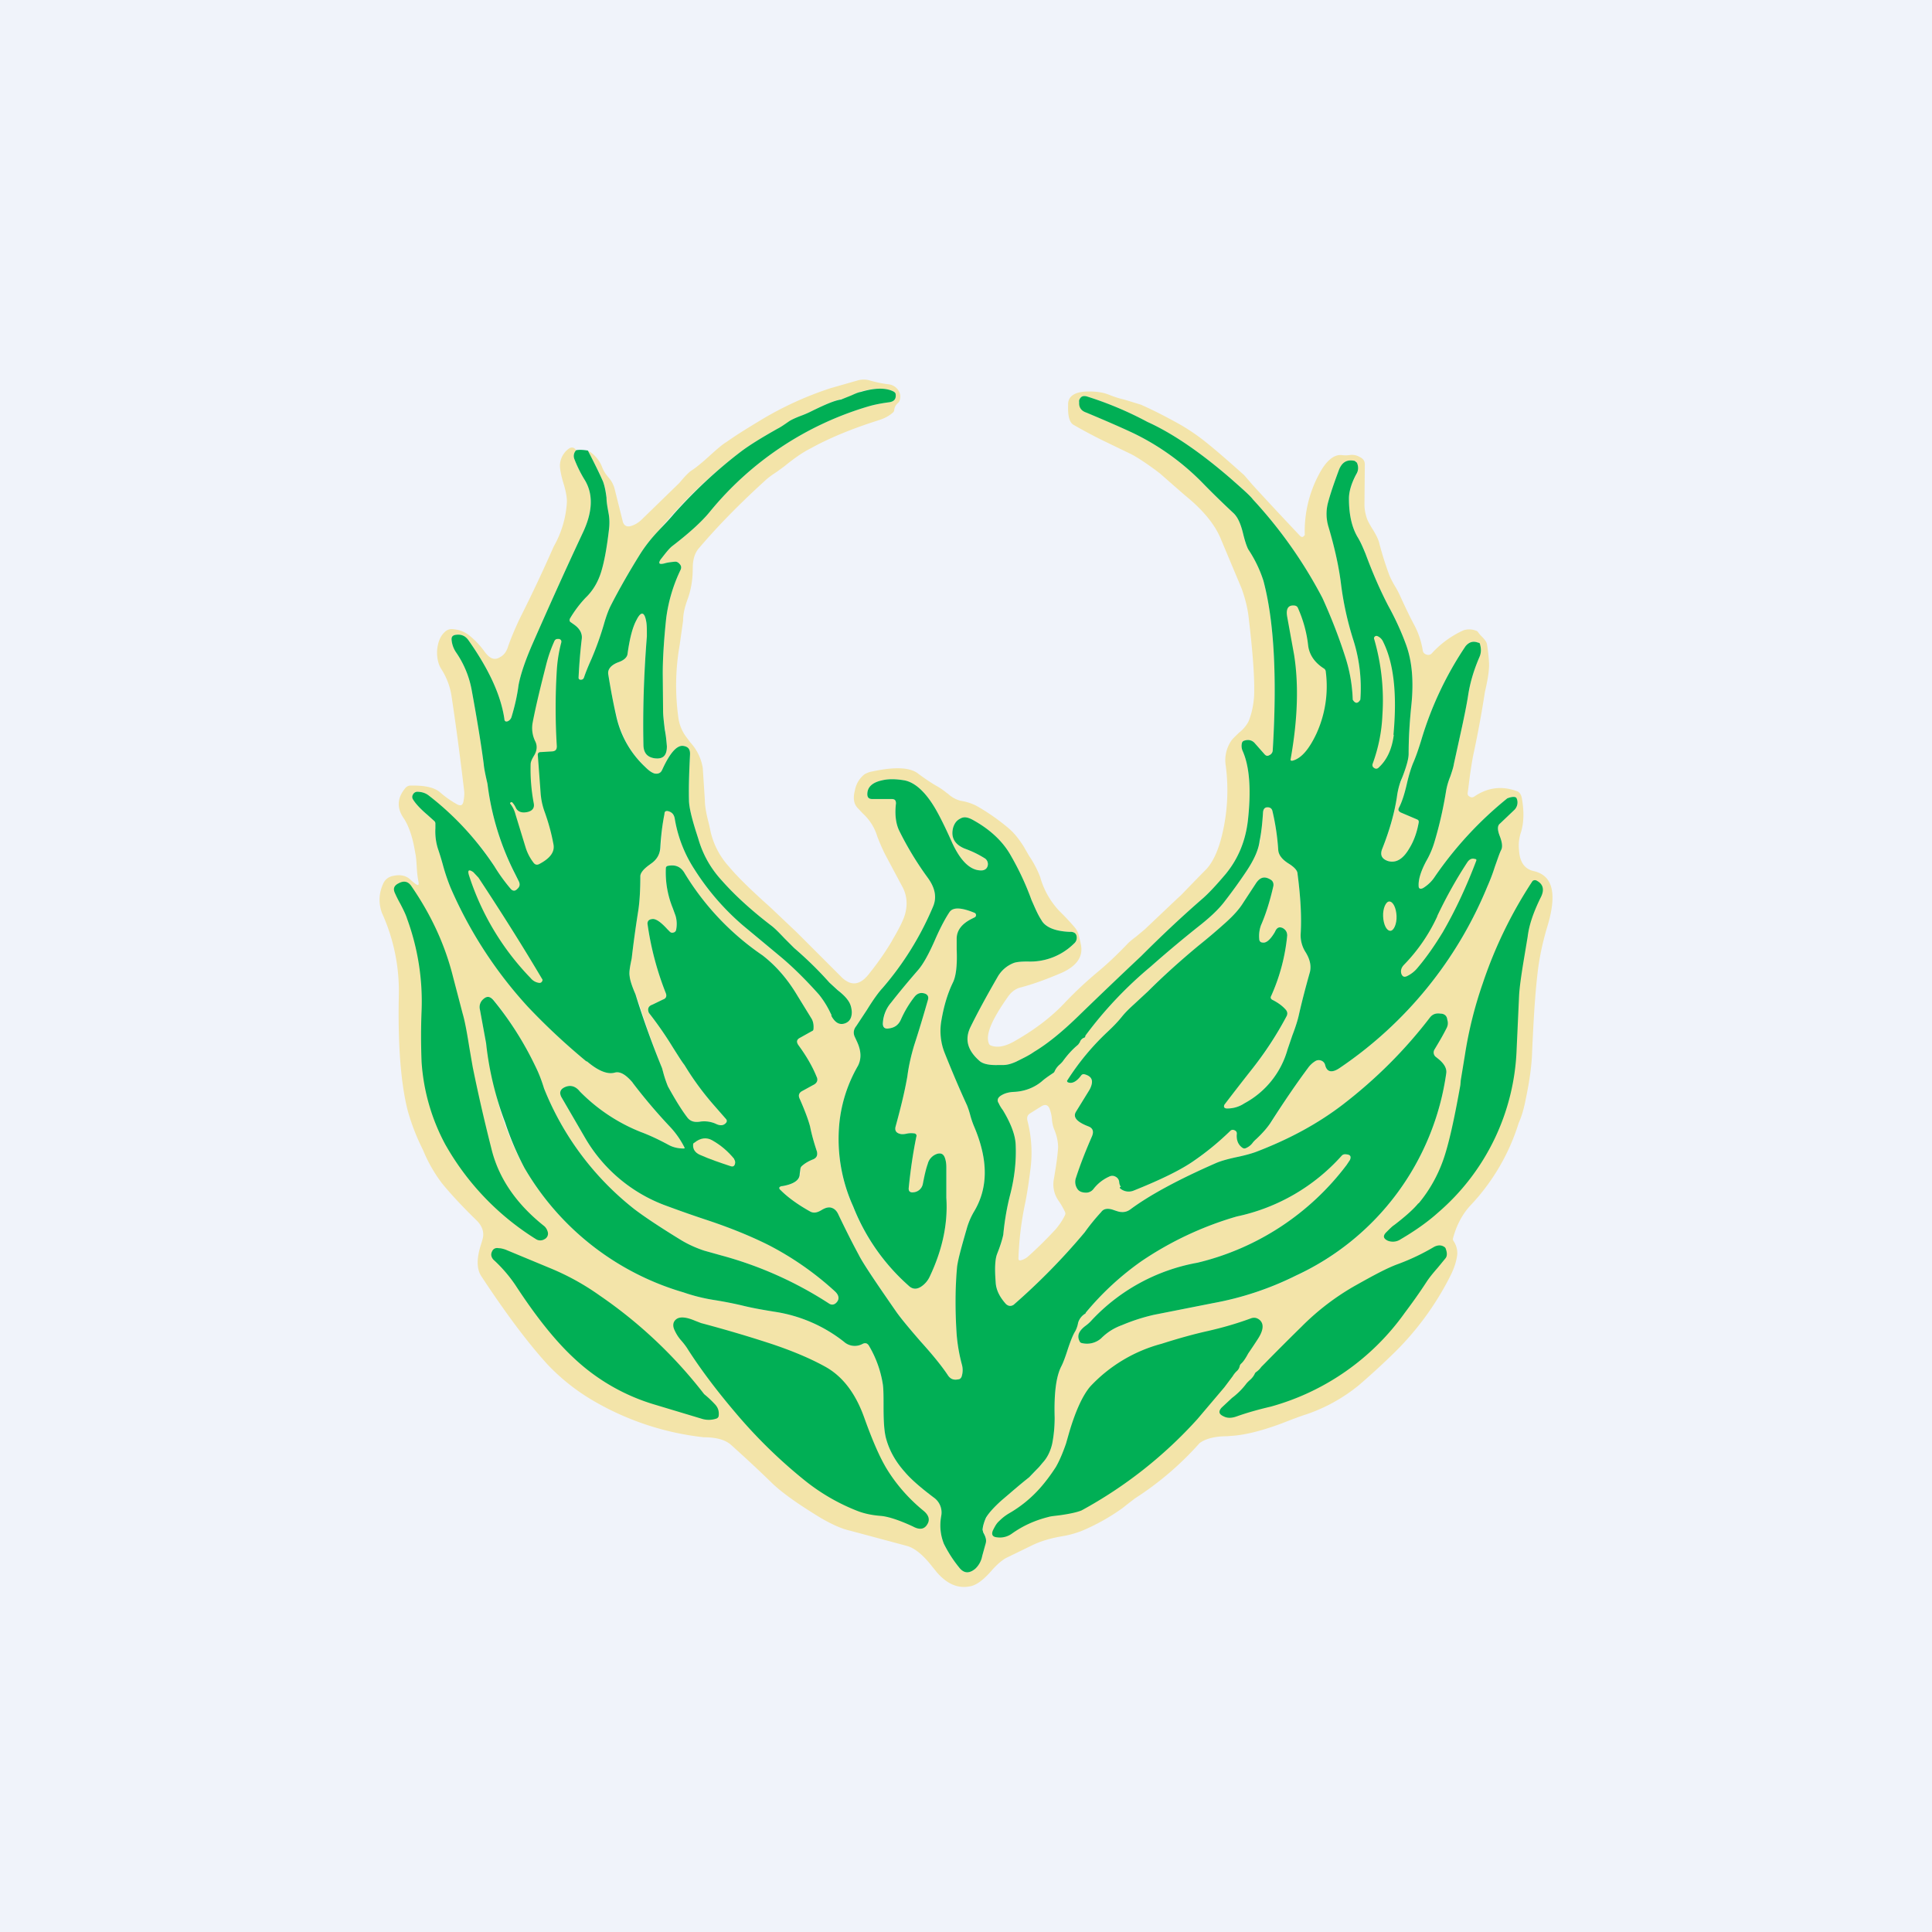
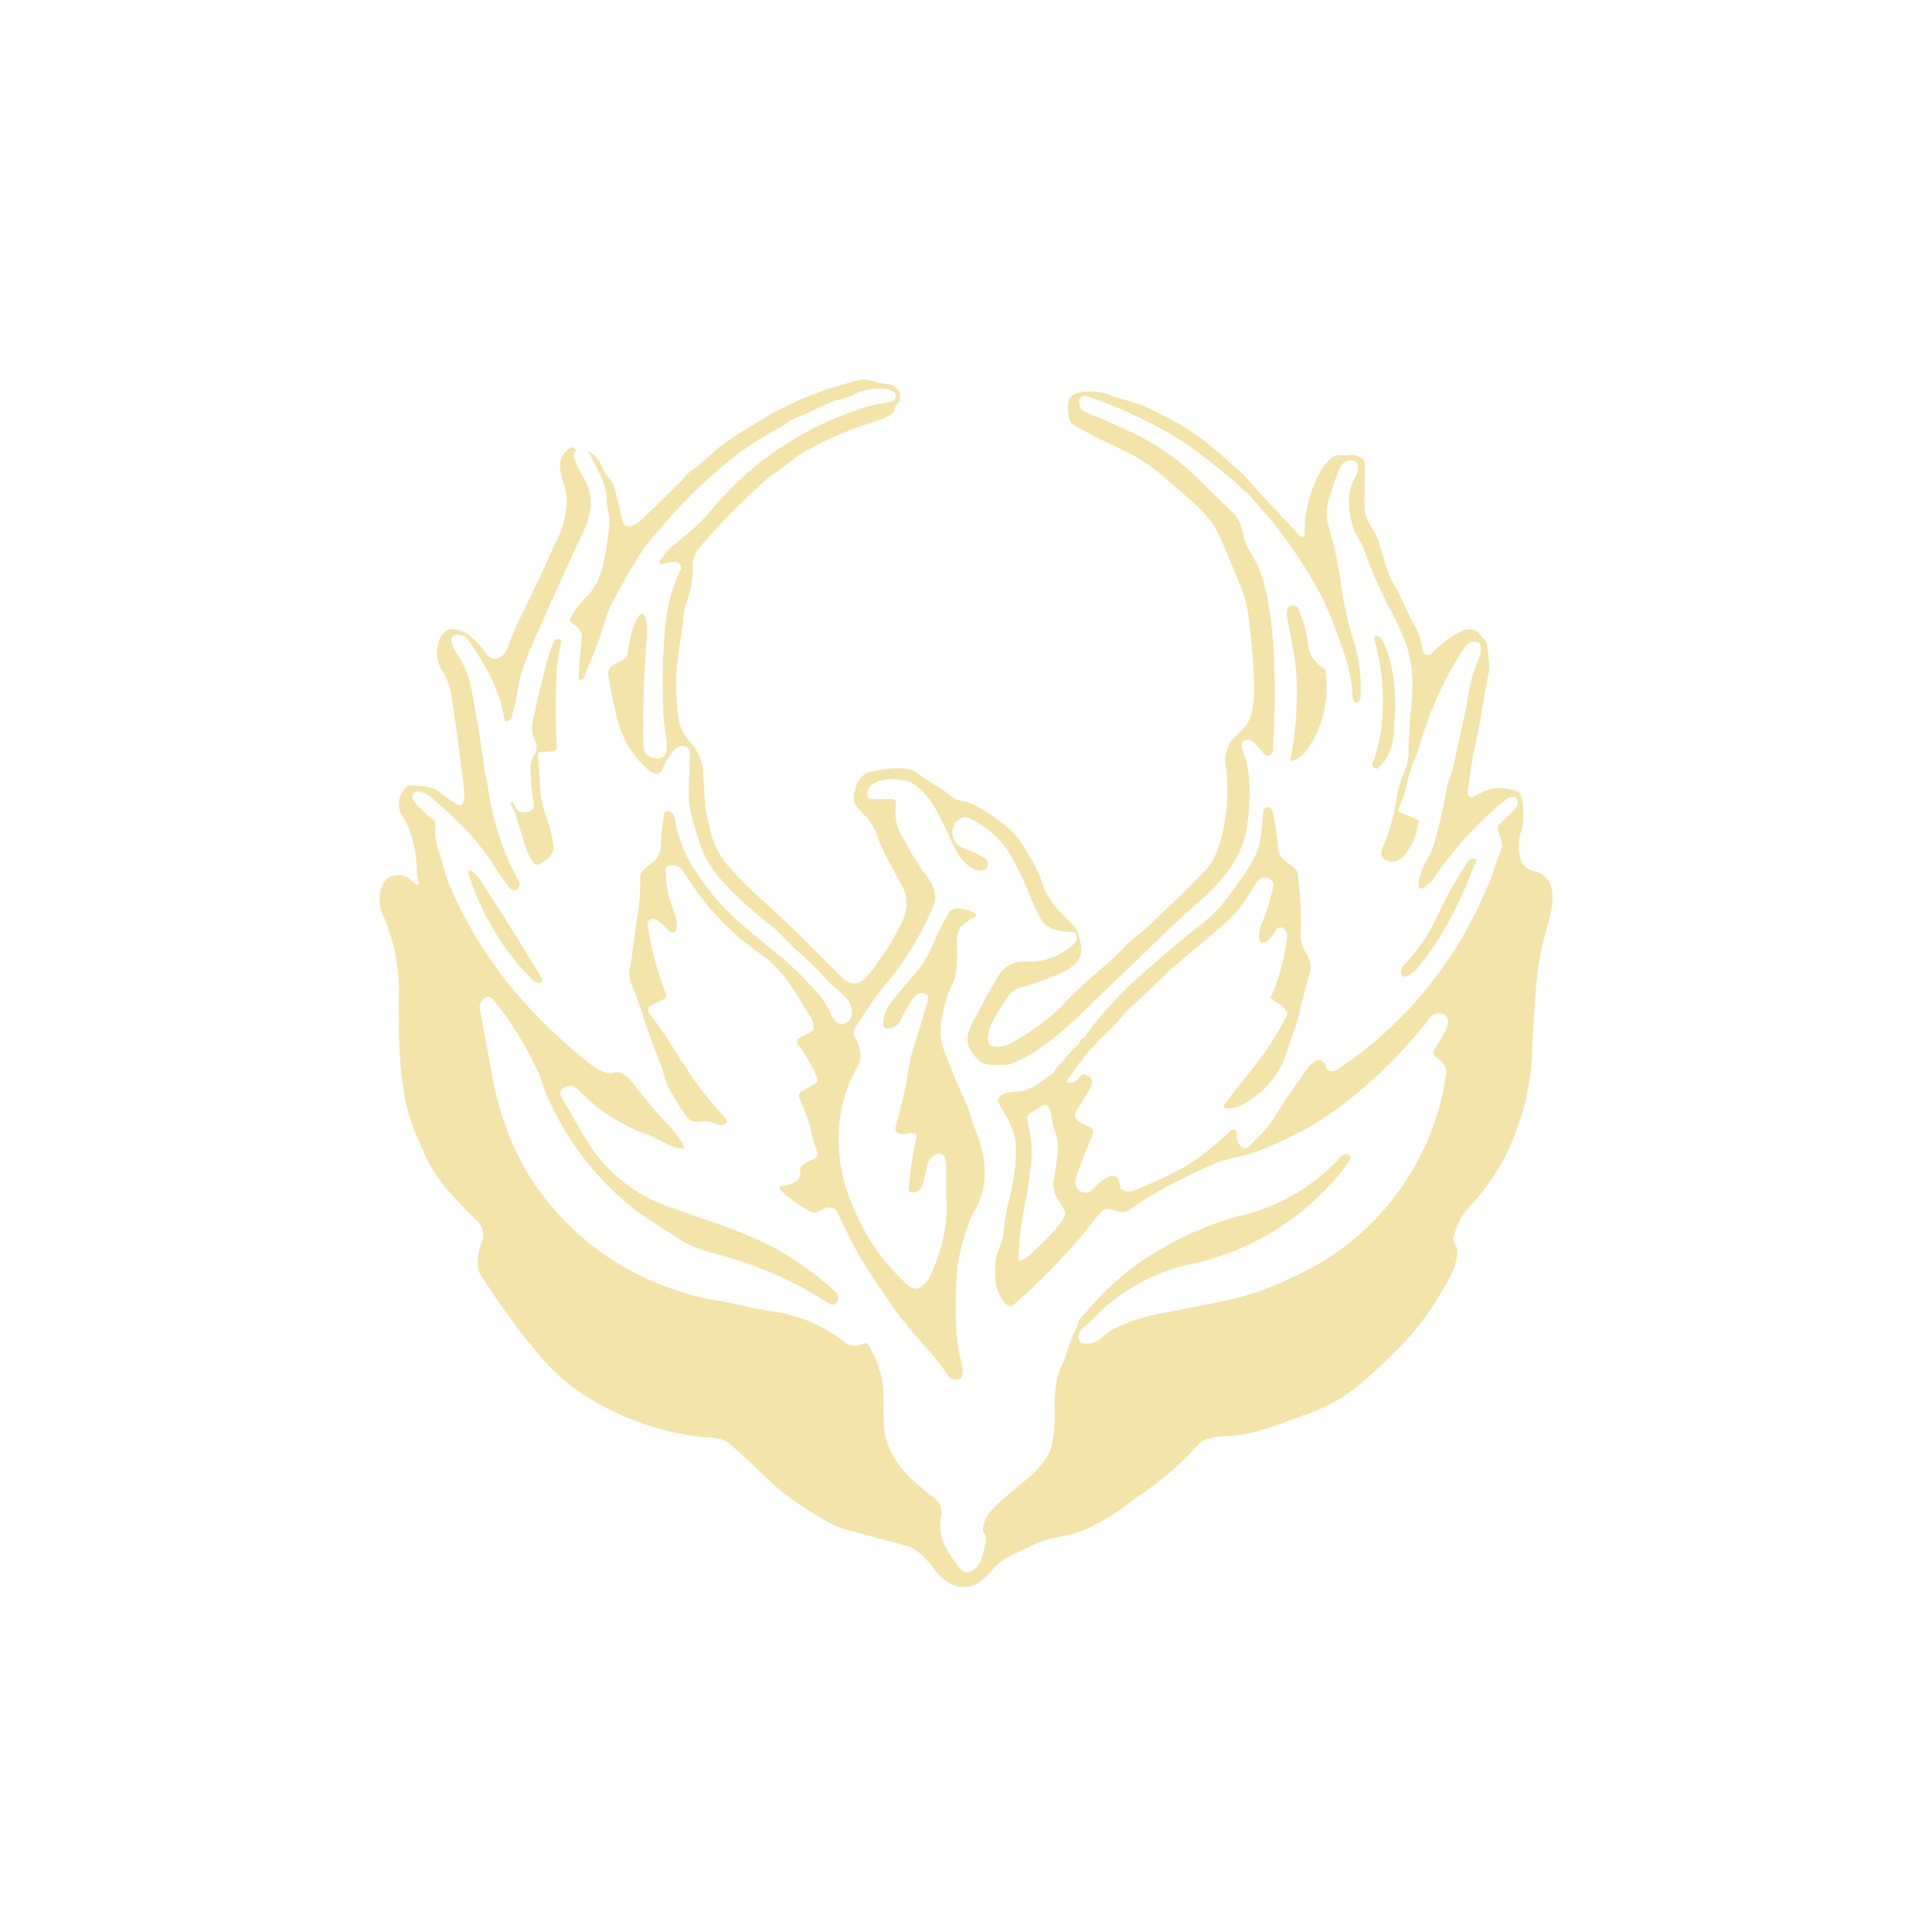
<svg xmlns="http://www.w3.org/2000/svg" width="56" height="56" viewBox="0 0 56 56">
-   <path fill="#F0F3FA" d="M0 0h56v56H0z" />
  <path fill-rule="evenodd" d="M16.65 13.31a.24.24 0 0 1 .05-.26c-.06-.09-.14-.1-.22-.04a.62.62 0 0 0-.25.48c0 .1.03.28.1.51.08.26.11.45.1.58a2.93 2.93 0 0 1-.38 1.26 43.27 43.27 0 0 1-.99 2.1c-.14.3-.26.58-.35.85-.04.1-.1.2-.22.26-.16.1-.3.04-.45-.17a2.44 2.44 0 0 0-.46-.48.86.86 0 0 0-.42-.16c-.11-.02-.2.01-.27.08-.13.12-.2.3-.22.53-.01.21.03.4.12.54.16.25.26.52.3.8.13.86.25 1.77.36 2.7.02.13 0 .25-.02.36-.03.1-.08.11-.17.07a2.9 2.9 0 0 1-.5-.35c-.16-.14-.42-.2-.78-.2h-.07a.2.2 0 0 0-.15.06c-.25.29-.27.59-.05.9.13.2.24.5.31.9l.02.11c.02.09.03.22.04.4.01.18.03.32.05.42.02.1-.01.12-.1.05a1.17 1.17 0 0 1-.12-.1c-.13-.13-.3-.17-.52-.12a.38.38 0 0 0-.29.24c-.12.27-.13.55-.03.83a5.47 5.47 0 0 1 .49 2.4c-.03 1.44.06 2.56.26 3.34a6.27 6.27 0 0 0 .44 1.13 4.23 4.23 0 0 0 .56.98c.28.34.62.7 1 1.07.16.16.22.34.17.53a5.4 5.4 0 0 1-.06.2c-.12.39-.11.68.02.88.73 1.11 1.38 1.97 1.93 2.57a5.98 5.98 0 0 0 1.42 1.1 8.1 8.1 0 0 0 3.1 1c.38 0 .64.08.8.23.39.35.79.72 1.2 1.12.32.3.8.63 1.41 1 .3.17.57.3.84.36l1.64.44c.22.06.47.26.74.61l.13.16c.3.34.61.47.96.4.17-.03.37-.17.6-.43.18-.21.34-.34.46-.4l.72-.35c.24-.12.53-.21.88-.27.19-.03.37-.08.56-.15a5.99 5.99 0 0 0 1.2-.67l.19-.15.17-.13a9.03 9.03 0 0 0 1.87-1.6c.16-.12.42-.2.8-.2l.11-.01c.38-.02.87-.14 1.44-.35.26-.1.51-.2.76-.28a4.88 4.88 0 0 0 1.52-.85c.29-.25.6-.53.92-.84a8.44 8.44 0 0 0 1.7-2.28c.13-.25.2-.47.22-.67a.62.62 0 0 0-.11-.38.1.1 0 0 1-.01-.09c.1-.37.27-.7.53-.97a6.1 6.1 0 0 0 1.37-2.36c.1-.22.16-.46.21-.72.11-.52.17-.98.18-1.37.04-.86.08-1.58.15-2.19.05-.48.15-.94.28-1.38.3-.97.18-1.51-.38-1.64-.27-.06-.41-.26-.43-.61-.02-.18 0-.35.06-.53.08-.27.09-.6.02-.98-.02-.1-.07-.18-.15-.2-.44-.16-.85-.1-1.23.16a.11.11 0 0 1-.13 0c-.05-.02-.06-.06-.06-.1l.02-.14c.05-.43.1-.74.14-.95a30.23 30.23 0 0 0 .34-1.84c.09-.38.13-.66.12-.85a4.89 4.89 0 0 0-.06-.54c-.01-.06-.06-.13-.15-.22a.83.83 0 0 1-.11-.13.1.1 0 0 0-.06-.04.53.53 0 0 0-.36-.01 2.79 2.79 0 0 0-.92.67.14.14 0 0 1-.16.03.14.14 0 0 1-.1-.11 2.34 2.34 0 0 0-.24-.73c-.15-.28-.28-.56-.4-.82a2.72 2.72 0 0 0-.16-.31 2.44 2.44 0 0 1-.17-.33 9.39 9.39 0 0 1-.3-.96c-.03-.1-.09-.22-.19-.38s-.16-.28-.18-.37a1.16 1.16 0 0 1-.05-.36l.01-1.14c0-.1-.05-.17-.16-.22a.43.43 0 0 0-.28-.05.74.74 0 0 1-.23 0c-.23-.02-.46.17-.67.58a3.49 3.49 0 0 0-.4 1.74l-.05.05c-.03.01-.06 0-.08-.02a128.03 128.03 0 0 1-1.37-1.47l-.26-.3c-.37-.33-.73-.65-1.09-.94a5.9 5.9 0 0 0-.9-.6c-.33-.18-.66-.35-1-.5l-.49-.15c-.14-.03-.29-.08-.44-.14-.2-.08-.43-.1-.68-.09-.32.02-.49.14-.5.35v.06c-.01.3.04.48.15.55.33.19.6.33.8.43l.89.43c.17.09.4.24.7.46l.13.1.41.36.31.27c.53.43.87.85 1.04 1.27l.6 1.43c.1.28.18.58.21.9l.03.26c.1.9.14 1.55.12 1.97-.02.26-.07.5-.16.72a1 1 0 0 1-.28.33c-.1.1-.18.17-.22.23a1 1 0 0 0-.16.73 5.5 5.5 0 0 1-.11 2.01c-.11.45-.26.77-.45.98a68.87 68.87 0 0 0-.74.76l-.1.09-.95.9-.24.2c-.13.1-.22.17-.28.24-.27.28-.55.55-.84.79-.3.25-.64.56-.98.92-.37.39-.84.75-1.4 1.07-.3.18-.54.22-.73.14a.1.1 0 0 1-.05-.06c-.1-.26.1-.7.55-1.34.1-.15.24-.25.38-.28.38-.1.78-.25 1.2-.43.43-.2.61-.47.54-.81a4.2 4.2 0 0 0-.07-.3.53.53 0 0 0-.11-.2 7 7 0 0 0-.45-.48 2.35 2.35 0 0 1-.55-.98 3.04 3.04 0 0 0-.32-.61l-.15-.26c-.13-.21-.27-.39-.43-.53a6.15 6.15 0 0 0-.89-.63c-.15-.09-.33-.15-.52-.18a.85.85 0 0 1-.36-.2l-.03-.02a2.26 2.26 0 0 0-.27-.19c-.18-.1-.37-.23-.56-.37-.23-.19-.68-.21-1.33-.07a.64.64 0 0 0-.24.09.76.76 0 0 0-.27.46c-.06.22-.03.39.07.5l.16.17a1.47 1.47 0 0 1 .42.67c.1.26.19.45.26.58l.48.9c.12.24.14.5.06.78-.05.17-.17.41-.36.73l-.02.04a8 8 0 0 1-.64.92c-.2.27-.4.36-.61.27a.74.74 0 0 1-.23-.17l-1.27-1.27-.77-.73c-.56-.5-.96-.89-1.2-1.18a2.26 2.26 0 0 1-.53-1 6.34 6.34 0 0 0-.07-.31c-.07-.27-.1-.48-.1-.63l-.06-.92a1.43 1.43 0 0 0-.36-.74l-.12-.16a1.2 1.2 0 0 1-.23-.58 6.73 6.73 0 0 1 .04-2.08l.1-.71c0-.2.05-.4.13-.62.1-.27.15-.57.15-.91 0-.24.06-.43.17-.56.56-.66 1.21-1.32 1.96-2 .07-.06.16-.13.3-.22l.22-.16c.27-.22.52-.4.76-.52.56-.31 1.22-.58 1.98-.82.16-.05.3-.12.42-.23a.11.11 0 0 0 .03-.07.3.3 0 0 1 .11-.2.17.17 0 0 0 .05-.08c.03-.11.02-.2-.05-.3a.39.39 0 0 0-.27-.16 3.38 3.38 0 0 1-.54-.11.63.63 0 0 0-.37 0l-.77.22a9.82 9.82 0 0 0-2.05.94c-.33.2-.66.4-.97.62-.12.07-.28.21-.49.4-.22.2-.4.35-.53.43-.06.04-.14.12-.23.22l-.12.14-1.08 1.05c-.1.1-.2.16-.33.2-.12.03-.2-.02-.23-.14l-.24-.96a.81.81 0 0 0-.18-.32 1 1 0 0 1-.17-.27.93.93 0 0 0-.42-.5c.24.46.39.76.44.9.05.14.09.3.1.47 0 .13.03.28.06.45.03.16.03.32.01.48-.06.51-.13.9-.22 1.2-.09.3-.24.56-.46.77-.17.18-.32.38-.45.6-.02.05-.01.09.03.11l.07.05c.19.12.27.27.24.45-.04.33-.07.7-.09 1.1 0 .03.01.05.04.06.06.01.1-.01.12-.07.04-.12.11-.3.21-.52a8.96 8.96 0 0 0 .36-1c.07-.25.14-.43.2-.55.24-.47.52-.96.83-1.46.16-.26.35-.5.57-.73a14.3 14.3 0 0 1 2.35-2.26c.26-.2.62-.42 1.08-.68.1-.05.21-.12.34-.21.06-.05.18-.11.35-.17a2.81 2.81 0 0 0 .32-.14c.37-.18.64-.3.84-.34.07-.01.17-.05.3-.1.12-.06.2-.1.27-.12.44-.12.76-.11.97.01.02.02.04.04.04.06.02.14-.04.22-.19.24-.23.03-.42.07-.6.12a9.36 9.36 0 0 0-4.6 3.06c-.22.27-.58.6-1.06.97-.1.07-.2.2-.34.38l-.01.01c-.09.13-.06.17.1.13.1-.03.21-.04.31-.05.06 0 .11.03.14.08.04.05.04.1.02.15a4.6 4.6 0 0 0-.42 1.41c-.07.66-.1 1.2-.1 1.6l.01 1.09c0 .12.02.3.06.54.03.21.05.37.05.48 0 .26-.1.38-.35.35-.21-.03-.33-.16-.33-.4-.02-.96.01-2 .1-3.14 0-.19 0-.33-.02-.43-.05-.28-.15-.3-.28-.04-.12.22-.2.55-.26.98-.01.1-.1.19-.28.25-.2.08-.3.2-.28.34.07.44.15.86.25 1.25a2.85 2.85 0 0 0 .82 1.44c.1.1.18.16.27.19.1.02.18-.01.22-.1l.01-.02c.22-.48.42-.7.6-.68.15.02.21.1.2.26-.02.43-.04.86-.03 1.3 0 .2.07.49.19.88l.08.25c.13.45.35.85.68 1.21.38.43.86.87 1.45 1.32.09.07.21.19.37.36l.28.28c.36.31.7.64 1.02 1l.25.22c.13.11.22.2.27.27.08.1.12.21.13.36 0 .17-.06.28-.19.33-.16.06-.29-.01-.39-.21l-.03-.07a2.7 2.7 0 0 0-.34-.55c-.41-.46-.79-.84-1.14-1.12a92 92 0 0 1-1.07-.89 7.25 7.25 0 0 1-1.4-1.62 3.83 3.83 0 0 1-.57-1.46c-.02-.13-.08-.2-.19-.23-.07-.01-.1.01-.12.08-.05.3-.08.63-.1.97-.02.2-.11.36-.29.48l-.04.03c-.18.13-.26.23-.26.33 0 .4-.02.74-.06 1a32.33 32.33 0 0 0-.19 1.38c-.05.24-.08.4-.06.51.01.12.07.3.17.52l.11.3a25.84 25.84 0 0 0 .66 1.85l.03.11c.05.19.1.32.14.42.21.38.4.69.57.91.08.1.2.14.37.11.15-.02.3 0 .44.06.12.06.21.06.28 0 .06-.05.06-.1.01-.15l-.35-.4a8.24 8.24 0 0 1-.84-1.15c-.08-.1-.19-.28-.33-.5a10.62 10.62 0 0 0-.7-1.01c-.05-.11-.02-.2.1-.24l.31-.15c.09-.03.11-.1.08-.18a8.72 8.72 0 0 1-.53-2c0-.08.03-.14.13-.15.1-.02.25.08.44.29l.07.07a.1.1 0 0 0 .11.03.1.1 0 0 0 .08-.09.84.84 0 0 0-.02-.4 10.6 10.6 0 0 0-.08-.22 2.73 2.73 0 0 1-.2-1.15c0-.04.02-.06.05-.07.22-.06.39.02.5.22a7.74 7.74 0 0 0 2.25 2.37c.4.3.73.69 1.02 1.18l.4.65c.05.08.07.18.06.3 0 .03-.02.06-.05.07l-.34.19c-.1.05-.11.12-.05.21.22.3.4.6.53.92.05.1.01.19-.1.24l-.31.17c-.1.05-.13.13-.08.23.15.34.25.61.3.8.05.25.12.49.2.73.03.1 0 .17-.1.22-.13.05-.24.11-.34.2a.13.13 0 0 0-.04.08l-.01.15c0 .17-.17.29-.5.35h-.03c-.08.02-.1.06-.03.12.21.21.5.42.86.62.1.05.2.03.33-.05.1-.06.19-.08.25-.07.1.02.18.08.22.18.2.42.4.82.6 1.19.13.24.49.79 1.08 1.64.15.2.39.5.72.88.38.42.64.75.79.98.07.1.17.14.3.11.04 0 .07-.03.09-.07a.6.6 0 0 0 .01-.36 4.92 4.92 0 0 1-.15-.86 12.4 12.4 0 0 1 .02-1.95c.02-.2.1-.57.27-1.12.05-.18.12-.34.2-.48.43-.7.43-1.52.01-2.5a2.6 2.6 0 0 1-.1-.29 2.49 2.49 0 0 0-.1-.31c-.23-.5-.44-1-.63-1.5a1.73 1.73 0 0 1-.12-.92c.07-.43.18-.81.34-1.14.09-.18.13-.5.12-.96v-.33c0-.23.14-.41.41-.55l.1-.05a.07.07 0 0 0 .04-.07.07.07 0 0 0-.04-.06c-.39-.16-.63-.17-.73-.03-.1.16-.24.42-.4.77-.19.44-.36.75-.52.93-.26.3-.52.61-.77.93a.99.99 0 0 0-.23.6c0 .12.05.17.16.15.17-.02.28-.1.35-.25.12-.25.25-.48.4-.67.08-.1.18-.13.3-.09.08.03.11.09.09.17-.12.42-.25.86-.4 1.32-.09.3-.16.6-.2.91-.08.46-.2.94-.34 1.45-.03.11.01.18.11.21.05.02.12.02.21 0a.6.6 0 0 1 .2-.01c.07 0 .1.05.08.1-.1.49-.17.98-.22 1.48-.01.09.03.13.13.13a.3.3 0 0 0 .28-.25l.14-.57a.41.41 0 0 1 .29-.3c.1-.02.16.01.2.1.04.1.05.2.05.3v.88c.05.76-.12 1.52-.48 2.28a.7.7 0 0 1-.26.3c-.13.08-.25.07-.36-.04a6 6 0 0 1-1.57-2.2l-.03-.08a4.73 4.73 0 0 1-.4-2.43c.06-.58.24-1.14.54-1.66.1-.2.1-.43-.04-.72a4.7 4.7 0 0 1-.06-.13c-.04-.1-.03-.2.05-.3l.31-.47c.19-.29.34-.5.45-.63a8.87 8.87 0 0 0 1.46-2.35c.12-.27.07-.56-.15-.85a9.27 9.27 0 0 1-.82-1.35c-.1-.2-.14-.47-.1-.8 0-.1-.04-.13-.13-.13h-.56c-.1 0-.14-.05-.14-.14 0-.21.15-.34.42-.4.2-.05.43-.04.66 0 .3.06.6.33.88.8.13.22.3.56.5 1.01.25.54.53.8.84.8.1 0 .17-.05.19-.14a.2.2 0 0 0-.1-.22 2.95 2.95 0 0 0-.56-.27c-.3-.12-.42-.33-.34-.62.04-.12.1-.2.2-.25.1-.06.21-.05.34.02.5.27.89.62 1.13 1.05.23.4.43.82.6 1.29.09.2.18.4.28.57.12.21.39.33.81.35h.06c.11.01.16.07.16.17 0 .07-.02.13-.08.17a1.8 1.8 0 0 1-1.34.52c-.18 0-.31.01-.4.04a.92.92 0 0 0-.47.4c-.3.52-.57 1.01-.8 1.48-.16.35-.07.66.27.96.1.09.3.13.55.12h.14c.12 0 .25-.04.38-.1.2-.1.37-.18.52-.28.38-.24.83-.6 1.33-1.08a164.9 164.9 0 0 1 1.77-1.7c.55-.55 1.13-1.1 1.75-1.64.2-.17.44-.42.7-.74.36-.44.57-.95.64-1.54.1-.89.05-1.57-.15-2.02a.36.36 0 0 1-.02-.24c.01-.03.03-.05.06-.06.12-.04.22-.02.3.06l.3.34c.04.04.08.05.13.02a.16.16 0 0 0 .1-.13c.13-2.13.04-3.77-.27-4.93a3.66 3.66 0 0 0-.43-.91c-.06-.1-.12-.25-.16-.46-.07-.29-.16-.48-.28-.59-.31-.29-.62-.59-.92-.9a7.17 7.17 0 0 0-1.97-1.41 23.2 23.2 0 0 0-1.37-.6c-.14-.05-.21-.15-.21-.3a.2.2 0 0 1 0-.06c.04-.1.11-.14.22-.11a10.1 10.1 0 0 1 1.76.74c.73.33 1.53.88 2.4 1.63.35.3.57.5.66.62a13.24 13.24 0 0 1 2.01 2.85c.26.57.48 1.14.66 1.7a4.48 4.48 0 0 1 .22 1.25c.07.12.15.12.22 0a4.57 4.57 0 0 0-.2-1.72 9.1 9.1 0 0 1-.36-1.63c-.06-.49-.18-1.04-.35-1.65a1.3 1.3 0 0 1-.03-.7c.08-.3.19-.61.32-.96.09-.23.24-.31.46-.26.03.01.05.03.06.05.05.11.05.23-.01.34-.15.26-.22.5-.22.7 0 .43.07.8.24 1.1.1.16.18.33.24.5.2.54.42 1.05.66 1.51.22.4.39.78.52 1.14.17.47.22 1.05.15 1.73-.05.48-.08.95-.08 1.42 0 .14-.06.36-.18.67l-.04.12c-.06.14-.1.3-.12.46-.07.46-.2.96-.42 1.49-.08.19-.02.31.18.37.22.06.42-.06.6-.37.13-.21.22-.46.27-.74.01-.05 0-.08-.05-.1l-.47-.2c-.07-.04-.08-.08-.05-.14.08-.15.16-.39.23-.7.06-.26.12-.44.17-.57.1-.2.17-.44.25-.7a9.97 9.97 0 0 1 1.28-2.71c.1-.12.22-.16.37-.1.03 0 .05.02.05.05.04.14.03.26-.02.37-.15.35-.26.7-.32 1.07-.04.27-.12.67-.24 1.21l-.18.82c-.01.08-.05.2-.1.35-.07.17-.1.3-.12.4-.08.5-.19 1-.34 1.5a2.54 2.54 0 0 1-.24.56c-.16.3-.23.54-.22.72.01.08.05.1.13.06.13-.08.25-.19.34-.33a10.7 10.7 0 0 1 2.1-2.27c.16-.06.25-.05.27 0 .05.13.03.24-.06.33l-.42.4c-.08.06-.08.18-.01.36s.09.32.04.41c-.05.1-.1.26-.18.48l-.14.4-.08.18a11.7 11.7 0 0 1-4.27 5.25c-.23.16-.38.13-.43-.08a.18.18 0 0 0-.12-.13.19.19 0 0 0-.17.02.73.73 0 0 0-.21.2c-.32.43-.67.94-1.05 1.55-.11.16-.26.33-.44.5a.93.93 0 0 0-.1.1.47.47 0 0 1-.21.17.1.1 0 0 1-.07 0c-.14-.08-.2-.22-.19-.42 0-.05-.02-.08-.06-.1a.1.1 0 0 0-.13.02c-.33.32-.67.6-1.02.85-.39.27-.98.56-1.78.88a.38.38 0 0 1-.4-.07v-.04h.02c.01 0 .02 0 0-.01a.29.29 0 0 1-.04-.13.19.19 0 0 0-.1-.15.19.19 0 0 0-.18-.01c-.18.08-.34.2-.47.37a.27.27 0 0 1-.2.1c-.13 0-.23-.04-.28-.14a.36.36 0 0 1-.02-.3c.14-.4.29-.8.46-1.19.06-.14.03-.24-.1-.29-.34-.13-.46-.27-.36-.43l.37-.6a.62.62 0 0 0 .08-.18c.04-.15-.02-.25-.2-.3a.09.09 0 0 0-.1.03c-.14.19-.27.25-.39.2-.02-.02-.03-.04-.01-.06a7.27 7.27 0 0 1 1.15-1.39c.15-.14.3-.29.42-.44.12-.15.25-.27.36-.37l.41-.38c.44-.45.93-.88 1.47-1.32l.8-.68c.2-.2.38-.39.5-.57l.35-.55c.13-.2.28-.22.45-.1.05.04.07.1.06.17-.1.44-.22.82-.36 1.14a.92.92 0 0 0-.05.4c0 .06.04.1.1.1.1.02.22-.08.35-.3l.03-.06c.05-.08.11-.1.2-.06.09.04.13.12.13.22a5.56 5.56 0 0 1-.47 1.76c-.02.04 0 .08.04.1.16.08.3.18.4.3.04.06.04.1.02.16a8.9 8.9 0 0 1-1.05 1.6 77.11 77.11 0 0 0-.76.97c-.03.08 0 .12.08.12.18 0 .35-.05.5-.15a2.55 2.55 0 0 0 1.25-1.56l.14-.41c.1-.26.16-.46.19-.6.1-.44.21-.85.32-1.24.04-.18 0-.36-.12-.56a.9.9 0 0 1-.15-.53c.03-.49 0-1.07-.09-1.75 0-.1-.1-.2-.26-.3-.18-.12-.28-.25-.3-.4a6.8 6.8 0 0 0-.17-1.13c-.02-.07-.07-.1-.14-.1-.08 0-.12.05-.13.14-.02.32-.05.6-.09.84-.04.25-.17.54-.39.87-.22.33-.44.63-.65.9-.17.22-.4.43-.66.64a34.8 34.8 0 0 0-1.47 1.23 11.56 11.56 0 0 0-1.89 2v.02c-.01.02-.02.04-.04.04a.2.2 0 0 0-.12.13l-.05.07c-.17.15-.32.31-.45.49a.84.84 0 0 1-.1.1.55.55 0 0 0-.13.18.1.1 0 0 1-.04.05c-.12.08-.24.16-.34.25-.22.18-.49.29-.82.3-.17.01-.3.06-.39.13-.07.06-.08.13-.03.2.02.05.06.12.12.2.23.38.36.72.37 1 .02.46-.03.93-.15 1.41-.1.38-.17.78-.21 1.2-.01.1-.06.24-.13.43l-.05.13c-.06.16-.07.43-.04.8.02.24.12.45.3.65.07.06.14.07.22.02a18.76 18.76 0 0 0 2.06-2.1 6.06 6.06 0 0 1 .48-.59c.07-.1.2-.12.39-.05a.8.8 0 0 0 .18.05c.1.01.2-.02.28-.08.54-.4 1.36-.85 2.48-1.34.14-.06.35-.12.64-.18.23-.05.4-.1.51-.14.97-.37 1.8-.82 2.53-1.38.96-.74 1.8-1.58 2.53-2.52.06-.09.16-.13.3-.11.1 0 .18.07.2.17.02.1 0 .18-.04.27-.1.2-.22.4-.34.6-.04.07-.03.14.02.2l.1.08c.17.14.24.28.22.41a7.63 7.63 0 0 1-4.34 5.86 9 9 0 0 1-2.4.8l-1.73.34a5.54 5.54 0 0 0-.93.3c-.21.08-.42.2-.6.38a.62.62 0 0 1-.55.14.08.08 0 0 1-.06-.04c-.1-.16-.05-.3.14-.45.07-.05.14-.11.2-.18a5.54 5.54 0 0 1 3.06-1.66 7.65 7.65 0 0 0 4.32-2.83l.1-.15c.04-.1.01-.15-.1-.16-.06-.01-.11 0-.15.05a5.64 5.64 0 0 1-3.03 1.75 9.76 9.76 0 0 0-2.77 1.3 8.27 8.27 0 0 0-1.61 1.49c0 .01 0 .02-.02.03a.46.46 0 0 0-.2.26.84.84 0 0 1-.08.23c-.07.12-.14.3-.22.54-.07.22-.13.38-.18.48-.16.3-.22.8-.2 1.5 0 .24-.02.49-.07.75-.05.22-.14.41-.28.56l-.1.12a2.8 2.8 0 0 1-.29.3c-.28.22-.54.45-.8.67-.2.18-.36.35-.44.5-.06.11-.1.23-.1.35 0 .03 0 .06.02.08.07.12.09.22.06.32l-.1.36a.67.67 0 0 1-.2.37c-.18.15-.34.14-.48-.05-.22-.29-.36-.52-.43-.67-.1-.25-.13-.52-.08-.8a.53.53 0 0 0-.21-.54c-.4-.3-.67-.55-.84-.74-.26-.29-.44-.6-.54-.95-.06-.2-.08-.51-.08-.93 0-.3 0-.52-.02-.66a3.14 3.14 0 0 0-.39-1.1c-.04-.1-.12-.12-.21-.07a.47.47 0 0 1-.53-.07 4.27 4.27 0 0 0-2.02-.87c-.3-.05-.61-.1-.93-.18-.28-.06-.55-.12-.82-.16a5.16 5.16 0 0 1-.88-.22 7.9 7.9 0 0 1-4.61-3.61 8.63 8.63 0 0 1-.87-2.34l-.24-1.27-.18-.98a.3.3 0 0 1 .11-.3c.1-.1.2-.08.3.04.48.6.88 1.24 1.2 1.91.1.2.18.4.25.64a8.41 8.41 0 0 0 2.62 3.5c.29.22.75.52 1.36.9.2.12.42.22.66.3l.5.14a10.98 10.98 0 0 1 3.13 1.4c.07.04.14.03.2-.03.1-.1.08-.22-.04-.33a8.85 8.85 0 0 0-1.91-1.34c-.53-.26-1.12-.5-1.78-.72a33.79 33.79 0 0 1-1.17-.41A4.5 4.5 0 0 1 16.97 33l-.68-1.17c-.1-.16-.05-.27.11-.33s.3 0 .41.14a5.14 5.14 0 0 0 1.76 1.17c.27.1.54.23.8.37.14.08.3.11.45.11.02 0 .03-.01.02-.03a2.58 2.58 0 0 0-.42-.6 15.86 15.86 0 0 1-1.07-1.26s0-.02-.02-.03c-.2-.23-.36-.32-.51-.28-.21.06-.48-.05-.8-.32l-.02-.01c-.65-.53-1.21-1.06-1.7-1.59a12.4 12.4 0 0 1-2.24-3.44 5.7 5.7 0 0 1-.22-.65 7.73 7.73 0 0 0-.15-.49 1.68 1.68 0 0 1-.07-.58v-.13a.1.1 0 0 0-.03-.08l-.2-.18c-.2-.17-.34-.32-.42-.45a.13.13 0 0 1 0-.14.14.14 0 0 1 .12-.08c.12 0 .24.03.34.11.85.7 1.48 1.38 1.9 2.05.14.23.3.45.47.65.06.07.14.08.21 0 .06-.06.07-.14.02-.23a7.83 7.83 0 0 1-.9-2.82c-.06-.25-.1-.44-.11-.57-.08-.61-.2-1.33-.35-2.15a2.8 2.8 0 0 0-.45-1.08.76.76 0 0 1-.13-.36c-.01-.09.03-.14.13-.15.15-.02.27.03.36.16.6.85.94 1.6 1.04 2.28 0 .07.05.09.11.06a.2.2 0 0 0 .1-.13c.09-.3.16-.6.2-.91.06-.32.2-.73.42-1.23.37-.84.84-1.9 1.43-3.16.3-.62.32-1.13.08-1.54a3.69 3.69 0 0 1-.31-.62Zm14.02 19.96c0-.16-.03-.34-.12-.55a1.02 1.02 0 0 1-.06-.29 1.08 1.08 0 0 0-.07-.3c-.05-.11-.13-.13-.24-.06l-.32.2c-.08.05-.1.12-.08.21a3.72 3.72 0 0 1 .08 1.47c-.05.4-.1.7-.14.9a9.2 9.2 0 0 0-.2 1.63c0 .05.03.06.07.05a.5.5 0 0 0 .22-.12c.28-.25.54-.51.79-.78.1-.12.2-.26.27-.41a.1.1 0 0 0 0-.09 2.13 2.13 0 0 0-.19-.33.82.82 0 0 1-.13-.64c.05-.3.1-.6.12-.9Z" fill="#F3E4A9" />
-   <path d="M16.7 13.05c.1-.02.21-.01.34.01.24.46.38.76.44.9.05.14.08.3.1.47 0 .13.03.28.06.45.03.16.03.32.01.48-.06.51-.13.9-.22 1.2-.09.3-.24.56-.46.77-.17.18-.32.38-.45.6-.02.05-.01.09.03.11l.07.05c.18.12.27.27.24.45-.04.34-.07.7-.09 1.1 0 .03.01.05.04.06.06.01.1-.01.12-.07.04-.12.11-.3.21-.52a8.99 8.99 0 0 0 .36-1c.07-.25.14-.43.2-.55.24-.47.52-.96.83-1.46.16-.26.35-.5.57-.73.14-.15.29-.3.43-.47.6-.67 1.24-1.27 1.92-1.79.26-.2.62-.42 1.08-.68.1-.05.2-.12.33-.21.07-.05.2-.11.36-.17a2.92 2.92 0 0 0 .32-.14c.37-.18.64-.3.84-.33l.3-.12c.11-.05.2-.09.27-.1.44-.13.76-.12.97 0 .02.02.04.04.04.06.02.14-.04.22-.19.24-.23.03-.43.07-.6.12a9.36 9.36 0 0 0-4.6 3.06c-.22.27-.58.6-1.06.97-.1.07-.2.2-.34.38l-.01.01c-.09.13-.06.17.1.13.1-.03.21-.04.31-.05.06 0 .1.03.14.08.04.05.04.1.02.15a4.6 4.6 0 0 0-.42 1.41c-.07.66-.1 1.2-.1 1.6l.01 1.09c0 .12.02.3.05.54.04.21.05.37.06.48 0 .26-.1.38-.35.35-.22-.03-.33-.16-.33-.4-.02-.96.01-2 .1-3.14 0-.19 0-.33-.02-.43-.05-.28-.15-.3-.28-.04-.12.22-.2.55-.26.98-.01.1-.1.19-.28.25-.2.08-.3.2-.28.34.07.44.15.86.24 1.25a2.85 2.85 0 0 0 .83 1.44c.1.1.18.16.27.19.1.02.18-.01.22-.1l.01-.02c.22-.48.42-.7.6-.68.15.02.21.1.2.26-.02.43-.04.86-.03 1.3 0 .2.07.49.19.88l.08.25c.13.45.35.85.68 1.21.38.43.86.87 1.45 1.32.09.07.21.19.37.36l.28.28c.36.31.7.64 1.02 1l.24.22c.14.11.23.2.28.27.08.1.12.21.13.36 0 .17-.06.28-.19.33-.16.06-.29-.01-.4-.21 0-.02 0-.04-.02-.07a2.7 2.7 0 0 0-.34-.55c-.41-.46-.8-.84-1.14-1.12l-1.07-.89a7.25 7.25 0 0 1-1.4-1.62 3.83 3.83 0 0 1-.57-1.46c-.02-.13-.08-.2-.2-.23-.06-.01-.1.01-.1.08-.06.3-.1.63-.12.97-.01.2-.1.36-.28.48l-.04.03c-.18.13-.26.24-.26.33 0 .4-.02.74-.06 1a32.33 32.33 0 0 0-.19 1.38c-.05.24-.08.4-.06.51.01.12.07.3.17.53a25.84 25.84 0 0 0 .77 2.14l.03.11c.05.19.1.32.14.42.21.38.4.69.57.91.08.1.2.14.37.11.15-.02.3 0 .44.06.12.06.21.06.28 0 .06-.05.06-.1.01-.15l-.35-.4a8.23 8.23 0 0 1-.84-1.15c-.08-.1-.19-.28-.33-.5a10.6 10.6 0 0 0-.7-1.01c-.05-.11-.02-.2.1-.24l.31-.15c.09-.03.11-.1.08-.18a8.73 8.73 0 0 1-.53-2c-.01-.08.03-.14.13-.15.1-.02.25.08.44.29l.07.07a.1.1 0 0 0 .11.03.1.1 0 0 0 .08-.09.84.84 0 0 0-.02-.4l-.08-.22a2.73 2.73 0 0 1-.2-1.15c0-.04.02-.06.05-.07.22-.05.39.02.5.22a7.74 7.74 0 0 0 2.25 2.37c.39.3.73.69 1.02 1.18l.4.65c.05.08.07.19.06.3 0 .04-.02.06-.05.07l-.34.19c-.1.05-.11.12-.05.21.22.3.4.6.53.92.05.1.01.19-.1.24l-.31.17c-.1.05-.13.13-.08.23.15.34.25.61.3.8.05.25.12.49.2.73.02.1 0 .17-.1.22-.13.05-.24.11-.34.2a.13.13 0 0 0-.04.08l-.02.15c0 .17-.16.29-.5.35h-.02c-.08.02-.1.06-.03.12.21.21.5.42.86.62.1.05.2.03.33-.05.1-.06.18-.08.25-.07.1.02.17.08.22.18.2.42.4.82.6 1.19.12.24.49.79 1.08 1.64.14.2.39.5.72.88.38.42.64.75.79.98.07.1.16.14.3.11.04 0 .07-.03.09-.07a.6.6 0 0 0 .01-.36 4.93 4.93 0 0 1-.15-.86c-.05-.74-.04-1.39.01-1.95.02-.2.12-.57.28-1.12.05-.18.12-.34.2-.48.43-.7.43-1.52.01-2.5a2.56 2.56 0 0 1-.1-.29 2.5 2.5 0 0 0-.1-.31c-.23-.5-.44-1-.64-1.5a1.73 1.73 0 0 1-.11-.92c.07-.43.18-.81.34-1.14.09-.18.13-.5.11-.96v-.33c.01-.23.15-.41.42-.55l.1-.05a.07.07 0 0 0 .04-.07.07.07 0 0 0-.04-.06c-.39-.16-.63-.17-.73-.02-.1.15-.24.4-.4.76-.19.44-.36.75-.52.93-.26.3-.52.61-.77.93a.99.99 0 0 0-.24.61c0 .11.06.16.17.14.17-.02.28-.1.35-.25.11-.25.25-.48.4-.67.08-.1.18-.13.3-.09.08.03.11.09.09.17-.12.42-.25.86-.4 1.32-.09.3-.16.6-.2.91-.08.46-.2.94-.34 1.45-.03.11.01.18.11.21.05.02.12.02.21 0a.6.6 0 0 1 .2-.01c.07 0 .1.05.08.1-.1.49-.17.98-.22 1.48-.01.09.03.14.13.13a.3.3 0 0 0 .28-.25c.04-.2.08-.4.14-.57a.41.41 0 0 1 .29-.3c.1-.02.16.01.2.1.04.1.05.2.05.3v.88c.05.76-.12 1.52-.48 2.28a.7.7 0 0 1-.26.3c-.13.08-.25.07-.36-.04a6 6 0 0 1-1.6-2.29 4.73 4.73 0 0 1-.4-2.42c.06-.58.24-1.14.54-1.66.1-.2.1-.43-.04-.72l-.06-.13c-.04-.1-.03-.2.05-.3l.31-.47c.18-.29.33-.5.45-.63a8.87 8.87 0 0 0 1.46-2.35c.12-.27.07-.55-.15-.85a9.27 9.27 0 0 1-.82-1.35c-.1-.2-.14-.47-.1-.8 0-.1-.04-.13-.13-.13h-.56c-.1 0-.14-.05-.14-.14 0-.21.15-.34.42-.4.2-.05.42-.04.66 0 .3.06.6.33.88.8.13.22.3.56.5 1.01.25.54.53.8.84.8.1 0 .17-.05.19-.14a.2.2 0 0 0-.1-.22 2.95 2.95 0 0 0-.56-.27c-.3-.12-.42-.33-.34-.62.04-.12.1-.2.2-.25.1-.06.2-.05.34.02.5.27.89.62 1.13 1.05.23.4.43.82.6 1.29.09.2.17.4.28.57.11.21.39.33.81.35h.06c.11.01.16.07.16.17 0 .07-.03.13-.08.17a1.8 1.8 0 0 1-1.34.52c-.18 0-.31.01-.4.04a.92.92 0 0 0-.47.4c-.3.52-.57 1.01-.8 1.48-.16.35-.07.66.27.96.1.09.29.13.55.12h.14c.12 0 .25-.04.38-.1.2-.1.37-.18.51-.28.4-.24.84-.6 1.33-1.08a168.9 168.9 0 0 1 1.78-1.7c.55-.55 1.13-1.1 1.75-1.64.2-.17.43-.42.7-.74.36-.44.57-.95.64-1.54.1-.89.05-1.57-.15-2.02a.36.36 0 0 1-.02-.24c.01-.03.03-.05.06-.06.12-.04.22-.02.3.06l.3.34c.04.04.08.05.13.02a.16.16 0 0 0 .1-.13c.13-2.13.04-3.77-.27-4.93a3.66 3.66 0 0 0-.44-.91c-.05-.1-.1-.25-.15-.46-.07-.29-.16-.48-.28-.59-.31-.29-.62-.59-.92-.9a7.17 7.17 0 0 0-1.97-1.41c-.36-.17-.82-.37-1.37-.6-.15-.05-.22-.15-.21-.3a.2.2 0 0 1 0-.06c.04-.1.1-.14.22-.11a10.12 10.12 0 0 1 1.76.74c.73.33 1.53.88 2.4 1.63.34.3.57.5.66.62a13.24 13.24 0 0 1 2.01 2.85c.26.57.48 1.14.66 1.7a4.48 4.48 0 0 1 .22 1.25c.07.12.15.12.22 0a4.58 4.58 0 0 0-.2-1.72 9.08 9.08 0 0 1-.36-1.63c-.06-.49-.18-1.04-.36-1.65a1.29 1.29 0 0 1-.02-.7c.08-.3.19-.61.32-.96.09-.23.24-.31.46-.26l.06.05c.05.11.05.23-.02.34-.14.26-.21.5-.21.7 0 .43.07.8.24 1.1.1.16.17.33.24.5.2.54.42 1.05.66 1.51.22.4.39.78.52 1.14.17.47.22 1.05.15 1.73-.05.48-.08.95-.08 1.42 0 .14-.06.36-.18.67l-.05.12c-.05.14-.09.3-.11.46-.07.46-.21.96-.42 1.49-.08.19-.02.31.17.37.23.06.43-.06.61-.37.13-.21.22-.46.27-.74.01-.05 0-.08-.05-.1l-.47-.2c-.07-.04-.08-.08-.05-.14.08-.15.16-.39.23-.7.06-.26.12-.44.17-.57.09-.2.17-.44.25-.7a9.96 9.96 0 0 1 1.28-2.71c.1-.12.22-.16.37-.1.03 0 .05.02.05.05.04.14.03.26-.02.37-.15.35-.26.7-.32 1.07-.04.27-.12.67-.24 1.21l-.18.82c-.01.08-.05.2-.1.35-.07.17-.1.3-.12.4-.08.5-.19 1-.34 1.5a2.54 2.54 0 0 1-.24.56c-.16.3-.23.54-.22.72 0 .08.05.1.13.06.13-.08.25-.19.34-.33a10.7 10.7 0 0 1 2.1-2.27c.16-.06.25-.05.27 0a.3.3 0 0 1-.06.33l-.42.4c-.08.06-.08.18-.01.36s.09.32.04.41c-.05.1-.1.26-.18.48a5.5 5.5 0 0 1-.22.58 11.72 11.72 0 0 1-4.27 5.25c-.23.16-.38.13-.43-.08a.18.18 0 0 0-.12-.13.19.19 0 0 0-.17.02.73.73 0 0 0-.21.2c-.32.43-.67.94-1.06 1.55-.1.16-.25.33-.43.5a.95.95 0 0 0-.1.1.47.47 0 0 1-.21.17.1.1 0 0 1-.08 0c-.13-.08-.2-.22-.18-.42 0-.05-.02-.08-.07-.1a.1.1 0 0 0-.12.02c-.33.32-.67.6-1.03.85-.38.27-.97.56-1.77.88a.38.38 0 0 1-.4-.07v-.03l.02-.01c.01 0 .02 0 0-.01a.29.29 0 0 1-.04-.13.19.19 0 0 0-.1-.15.19.19 0 0 0-.18-.01c-.18.08-.34.2-.47.37a.27.27 0 0 1-.2.1c-.14 0-.23-.04-.28-.14a.36.36 0 0 1-.02-.3c.13-.4.29-.8.46-1.19.06-.14.03-.24-.1-.29-.34-.13-.46-.27-.36-.43l.37-.6a.61.61 0 0 0 .08-.18c.04-.15-.02-.25-.2-.3a.09.09 0 0 0-.1.03c-.14.19-.27.25-.39.2-.02-.02-.03-.04-.01-.06a7.27 7.27 0 0 1 1.15-1.39c.15-.14.3-.29.42-.44.12-.15.25-.27.36-.37l.41-.38c.44-.44.93-.88 1.46-1.32a19 19 0 0 0 .8-.68c.22-.2.39-.39.5-.57l.36-.55c.13-.2.27-.22.45-.1.05.04.07.1.06.17-.1.44-.22.82-.36 1.14a.91.91 0 0 0-.05.4c0 .06.04.1.1.1.1.02.22-.08.35-.3a2 2 0 0 1 .03-.06c.05-.08.11-.1.2-.06.09.05.13.12.13.22a5.56 5.56 0 0 1-.47 1.76c-.02.04 0 .08.04.1.16.08.3.18.4.3.04.06.04.1.02.16-.3.57-.65 1.1-1.05 1.6a78.03 78.03 0 0 0-.76.98c-.03.07 0 .11.08.11.18 0 .35-.05.5-.15a2.55 2.55 0 0 0 1.25-1.56l.14-.41c.1-.26.16-.46.19-.6.1-.44.21-.85.32-1.24.04-.18 0-.36-.12-.56a.9.9 0 0 1-.15-.53c.03-.49 0-1.07-.09-1.75 0-.1-.1-.2-.26-.3-.19-.12-.29-.25-.3-.4a6.8 6.8 0 0 0-.17-1.13c-.02-.07-.07-.1-.14-.1-.08 0-.12.05-.13.14-.02.32-.05.6-.1.84-.03.25-.16.54-.38.87-.22.33-.44.63-.65.9-.17.22-.4.43-.66.64a34.71 34.71 0 0 0-1.47 1.23 11.57 11.57 0 0 0-1.89 2v.02c-.01.02-.02.04-.04.04a.2.2 0 0 0-.12.13l-.05.07c-.18.15-.32.31-.45.49a.83.83 0 0 1-.1.1.55.55 0 0 0-.13.18.1.1 0 0 1-.04.05c-.12.08-.24.16-.34.25-.22.18-.5.29-.82.3-.17.01-.3.06-.39.13-.07.06-.08.13-.03.2.02.05.06.12.12.2.23.38.36.72.37 1 .02.46-.03.93-.15 1.41-.1.38-.17.78-.21 1.2-.02.1-.06.24-.13.43l-.05.13c-.06.16-.07.43-.04.81.01.23.12.44.3.64.07.06.14.07.22.02a18.82 18.82 0 0 0 2.06-2.1 6.06 6.06 0 0 1 .48-.59c.07-.1.2-.12.38-.05.09.03.15.05.2.05.1.01.19-.02.27-.08.54-.4 1.36-.85 2.48-1.34.14-.06.35-.12.64-.18.23-.05.4-.1.51-.14.97-.37 1.8-.82 2.53-1.38.96-.74 1.8-1.58 2.52-2.52.07-.09.17-.13.3-.11.12 0 .19.07.2.17.03.1.02.18-.03.27-.1.2-.22.4-.34.6-.04.07-.03.14.02.2l.1.08c.17.14.24.28.22.41a7.63 7.63 0 0 1-4.35 5.86 8.98 8.98 0 0 1-2.4.8l-1.72.34a5.52 5.52 0 0 0-.93.3c-.22.08-.42.2-.6.38a.62.62 0 0 1-.56.14.08.08 0 0 1-.06-.04c-.09-.16-.04-.3.15-.45.07-.05.14-.11.2-.18a5.54 5.54 0 0 1 3.06-1.66 7.65 7.65 0 0 0 4.32-2.83l.1-.15c.04-.1.01-.15-.1-.16-.06-.01-.11 0-.15.05a5.64 5.64 0 0 1-3.03 1.75 9.76 9.76 0 0 0-2.77 1.3 8.27 8.27 0 0 0-1.61 1.49c0 .01 0 .02-.02.03a.46.46 0 0 0-.2.26.84.84 0 0 1-.08.24c-.07.11-.14.29-.22.53-.07.22-.13.38-.18.48-.16.3-.22.8-.2 1.5 0 .24-.02.49-.07.75-.05.22-.14.41-.28.56l-.1.12-.29.3c-.28.22-.54.45-.8.67-.2.18-.36.35-.45.5-.05.11-.09.23-.1.35l.02.08c.07.12.1.22.07.32l-.1.36a.67.67 0 0 1-.2.37c-.18.15-.34.14-.48-.05a3.7 3.7 0 0 1-.43-.67c-.1-.25-.13-.52-.08-.8a.53.53 0 0 0-.21-.54c-.4-.3-.68-.55-.84-.74-.26-.29-.44-.6-.54-.95-.06-.2-.08-.51-.08-.93 0-.3 0-.52-.02-.66a3.14 3.14 0 0 0-.39-1.1c-.05-.1-.12-.12-.21-.07a.47.47 0 0 1-.53-.07 4.27 4.27 0 0 0-2.02-.87c-.3-.05-.61-.1-.93-.18a11.7 11.7 0 0 0-.82-.16 5.15 5.15 0 0 1-.88-.22 7.89 7.89 0 0 1-4.61-3.61 8.6 8.6 0 0 1-.56-1.32 9.26 9.26 0 0 1-.55-2.29l-.18-.98a.3.3 0 0 1 .1-.3c.11-.1.2-.08.3.04.49.6.89 1.24 1.21 1.91.1.2.18.41.25.64a8.42 8.42 0 0 0 2.62 3.5c.29.22.74.52 1.36.9.2.12.42.22.66.3l.5.14a10.98 10.98 0 0 1 3.13 1.4c.07.04.14.03.2-.03.1-.1.08-.22-.04-.33a8.85 8.85 0 0 0-1.92-1.34c-.52-.26-1.11-.5-1.77-.72a33.74 33.74 0 0 1-1.17-.41A4.5 4.5 0 0 1 16.97 33l-.68-1.17c-.1-.16-.05-.27.11-.33s.3 0 .41.14a5.14 5.14 0 0 0 1.76 1.17c.27.1.54.23.8.37.14.08.3.11.45.11.02 0 .03-.01.02-.03a2.57 2.57 0 0 0-.42-.6 15.85 15.85 0 0 1-1.07-1.26l-.02-.03c-.2-.23-.36-.32-.51-.28-.21.06-.48-.05-.8-.32l-.03-.01c-.64-.53-1.2-1.06-1.7-1.59a12.4 12.4 0 0 1-2.23-3.44 5.72 5.72 0 0 1-.22-.65 7.74 7.74 0 0 0-.15-.49 1.68 1.68 0 0 1-.07-.58v-.13a.1.1 0 0 0-.03-.08l-.2-.18c-.2-.17-.34-.32-.42-.45a.13.13 0 0 1 0-.14.14.14 0 0 1 .12-.08c.12 0 .24.03.34.11a8.6 8.6 0 0 1 1.9 2.05c.14.23.3.45.47.65.06.07.13.08.2 0 .07-.06.08-.14.03-.23l-.1-.2a7.83 7.83 0 0 1-.8-2.61c-.06-.26-.1-.45-.11-.58-.08-.61-.2-1.33-.35-2.15a2.81 2.81 0 0 0-.45-1.08.76.76 0 0 1-.13-.36c-.01-.09.03-.14.13-.15.15-.02.27.03.36.16.6.85.94 1.6 1.04 2.28 0 .07.05.09.11.06a.2.2 0 0 0 .1-.13c.09-.3.16-.6.2-.91.06-.32.2-.73.42-1.23.37-.84.84-1.9 1.43-3.16.3-.62.32-1.13.08-1.54a3.7 3.7 0 0 1-.31-.62.24.24 0 0 1 .05-.26Z" fill="#01AF55" />
  <path d="M37.62 17.62c.16.36.26.73.3 1.11.04.26.19.48.46.65.03.02.05.06.05.1a3.3 3.3 0 0 1-.27 1.78c-.22.47-.45.73-.7.79-.04 0-.06 0-.05-.05.2-1.12.24-2.13.1-3.02l-.2-1.1c-.04-.22.02-.34.19-.33.05 0 .1.02.12.07ZM40.4 21.3c-.05.4-.19.72-.44.95-.04.04-.09.04-.13.01-.05-.03-.06-.08-.04-.13.16-.44.26-.91.28-1.41a6.35 6.35 0 0 0-.24-2.2c-.01-.03 0-.05.02-.07a.07.07 0 0 1 .08-.01c.07.03.13.09.16.16.31.62.41 1.52.3 2.7ZM15.67 21.8c-.06 0-.09.04-.08.1l.08 1.08a2 2 0 0 0 .12.56c.1.28.19.59.25.92.05.22-.08.41-.4.58-.07.04-.13.03-.18-.04a1.41 1.41 0 0 1-.22-.42l-.3-.98a.82.82 0 0 0-.14-.29c-.02-.02-.02-.04 0-.05l.02-.01h.02c.05.05.08.1.11.16.05.11.16.16.32.13s.23-.12.2-.26c-.07-.37-.1-.75-.09-1.12 0-.08.04-.16.1-.26.08-.13.1-.27.04-.4a.87.87 0 0 1-.08-.56c.1-.52.24-1.08.39-1.67.06-.24.14-.47.24-.69a.1.1 0 0 1 .1-.06h.04c.05.02.07.05.06.1a4.1 4.1 0 0 0-.13.8 17.8 17.8 0 0 0 0 2.21c0 .1-.04.14-.13.15l-.34.02ZM41.66 26.55c.27-.57.57-1.1.88-1.57.06-.08.13-.11.22-.08.03 0 .04.02.03.05-.28.74-.6 1.43-.97 2.07-.22.36-.45.7-.72 1.02a.9.9 0 0 1-.33.26c-.08.03-.12 0-.15-.07-.03-.1 0-.19.08-.27a5 5 0 0 0 .96-1.4ZM15.38 28.35a7.63 7.63 0 0 1-1.79-2.99c-.04-.14 0-.17.13-.08l.15.16c.58.88 1.2 1.85 1.84 2.93.02.02.02.05 0 .08a.08.08 0 0 1-.08.04.38.38 0 0 1-.25-.14Z" fill="#F3E4A9" />
-   <path d="M41.12 34.88c.31-.37.55-.8.71-1.25.16-.45.32-1.17.5-2.18l.01-.13.12-.73a11.8 11.8 0 0 1 .52-2.09 12.7 12.7 0 0 1 1.44-2.96.1.1 0 0 1 .11-.02c.2.1.25.27.12.51-.2.41-.33.78-.37 1.12l-.11.66c-.08.48-.13.84-.14 1.08l-.07 1.53a6.55 6.55 0 0 1-2.28 4.73c-.3.27-.67.53-1.08.77a.4.4 0 0 1-.38.04c-.12-.06-.14-.13-.05-.23l.04-.04c.08-.08.15-.15.2-.18.34-.26.57-.47.7-.63ZM12.9 33.16a5.86 5.86 0 0 1-.68-2.38c-.02-.5-.02-1 0-1.48a6.98 6.98 0 0 0-.42-2.67c-.03-.1-.1-.25-.2-.44a3.46 3.46 0 0 1-.16-.32c-.05-.12-.01-.2.1-.26l.02-.01c.15-.08.27-.05.36.08.58.84.98 1.71 1.21 2.63l.28 1.07c.06.2.12.52.19.96l.1.58c.16.79.34 1.57.54 2.36.2.84.7 1.59 1.51 2.24.07.05.11.12.13.2a.18.18 0 0 1-.1.2.23.23 0 0 1-.24 0 7.68 7.68 0 0 1-2.64-2.76Z" fill="#01AF55" />
-   <path d="M40.09 26.56c.01.24.1.42.21.42.1 0 .19-.2.18-.43-.01-.23-.1-.42-.21-.42-.1 0-.19.2-.18.43ZM21.28 33.6c.02.03.03.06.03.1-.01.1-.06.13-.14.1-.3-.1-.6-.2-.89-.33-.13-.06-.2-.16-.19-.29 0-.03.01-.05.04-.06.17-.14.35-.16.51-.07.25.14.46.32.64.54Z" fill="#F3E4A9" />
-   <path d="M37.73 38.45a7.2 7.2 0 0 1 1.56-1.19c.5-.28.9-.5 1.23-.62.38-.14.73-.31 1.05-.5.1-.05.2-.06.29 0a.1.1 0 0 1 .05.07l.01.03c.03.1.02.18-.02.23l-.23.28c-.15.17-.25.3-.31.39-.24.37-.46.67-.64.91a7.08 7.08 0 0 1-3.88 2.72c-.34.08-.67.17-.98.28-.16.06-.29.06-.4 0-.13-.06-.15-.14-.05-.25l.3-.28c.16-.12.3-.26.42-.42a.94.94 0 0 1 .1-.1.56.56 0 0 0 .14-.18.1.1 0 0 1 .04-.05.6.6 0 0 0 .15-.15l.1-.1a76.75 76.75 0 0 1 1.07-1.07ZM20.41 40.41a3.06 3.06 0 0 1 .3.28c.1.1.14.21.12.36a.1.1 0 0 1-.07.07.68.68 0 0 1-.43 0l-1.33-.4a5.82 5.82 0 0 1-2.36-1.35c-.54-.5-1.1-1.2-1.7-2.12a4.12 4.12 0 0 0-.64-.74c-.06-.07-.08-.15-.04-.23.03-.08.1-.12.2-.1.06 0 .13.02.19.04l1.3.54a7.17 7.17 0 0 1 1.43.79 13.37 13.37 0 0 1 3.03 2.86ZM21.32 40.95c-.51-.6-.97-1.2-1.37-1.82-.06-.1-.13-.19-.2-.27-.09-.1-.15-.2-.2-.31-.06-.13-.04-.24.05-.31.1-.08.28-.07.54.04l.18.07c.75.2 1.42.4 2.03.6.6.2 1.13.42 1.58.67.5.28.87.77 1.12 1.47.24.67.46 1.18.68 1.53.27.43.62.83 1.05 1.18.14.12.18.25.1.38-.08.14-.21.17-.39.08l-.04-.02c-.39-.18-.7-.28-.91-.3-.27-.02-.5-.07-.7-.15a5.81 5.81 0 0 1-1.54-.9 14.6 14.6 0 0 1-1.98-1.94ZM30.14 43.14c.16-.18.31-.38.46-.61.1-.17.2-.4.3-.69l.1-.35c.18-.6.38-1.04.6-1.3a4.36 4.36 0 0 1 2.07-1.24c.53-.17.98-.29 1.34-.37.44-.1.85-.22 1.23-.36.1-.04.18-.03.26.03.14.11.13.3-.04.56a16.65 16.65 0 0 1-.28.42c-.08.15-.15.25-.21.3a.14.14 0 0 0-.04.08.27.27 0 0 1-.09.14.71.71 0 0 0-.11.14l-.24.32-.78.92a12.72 12.72 0 0 1-3.36 2.65c-.12.05-.34.1-.63.14-.16.02-.27.03-.33.05-.4.1-.75.26-1.07.49a.59.59 0 0 1-.42.1c-.13-.01-.17-.08-.12-.2.05-.1.1-.2.18-.27.09-.09.18-.16.28-.22.35-.2.65-.45.9-.73Z" fill="#01AF55" />
</svg>